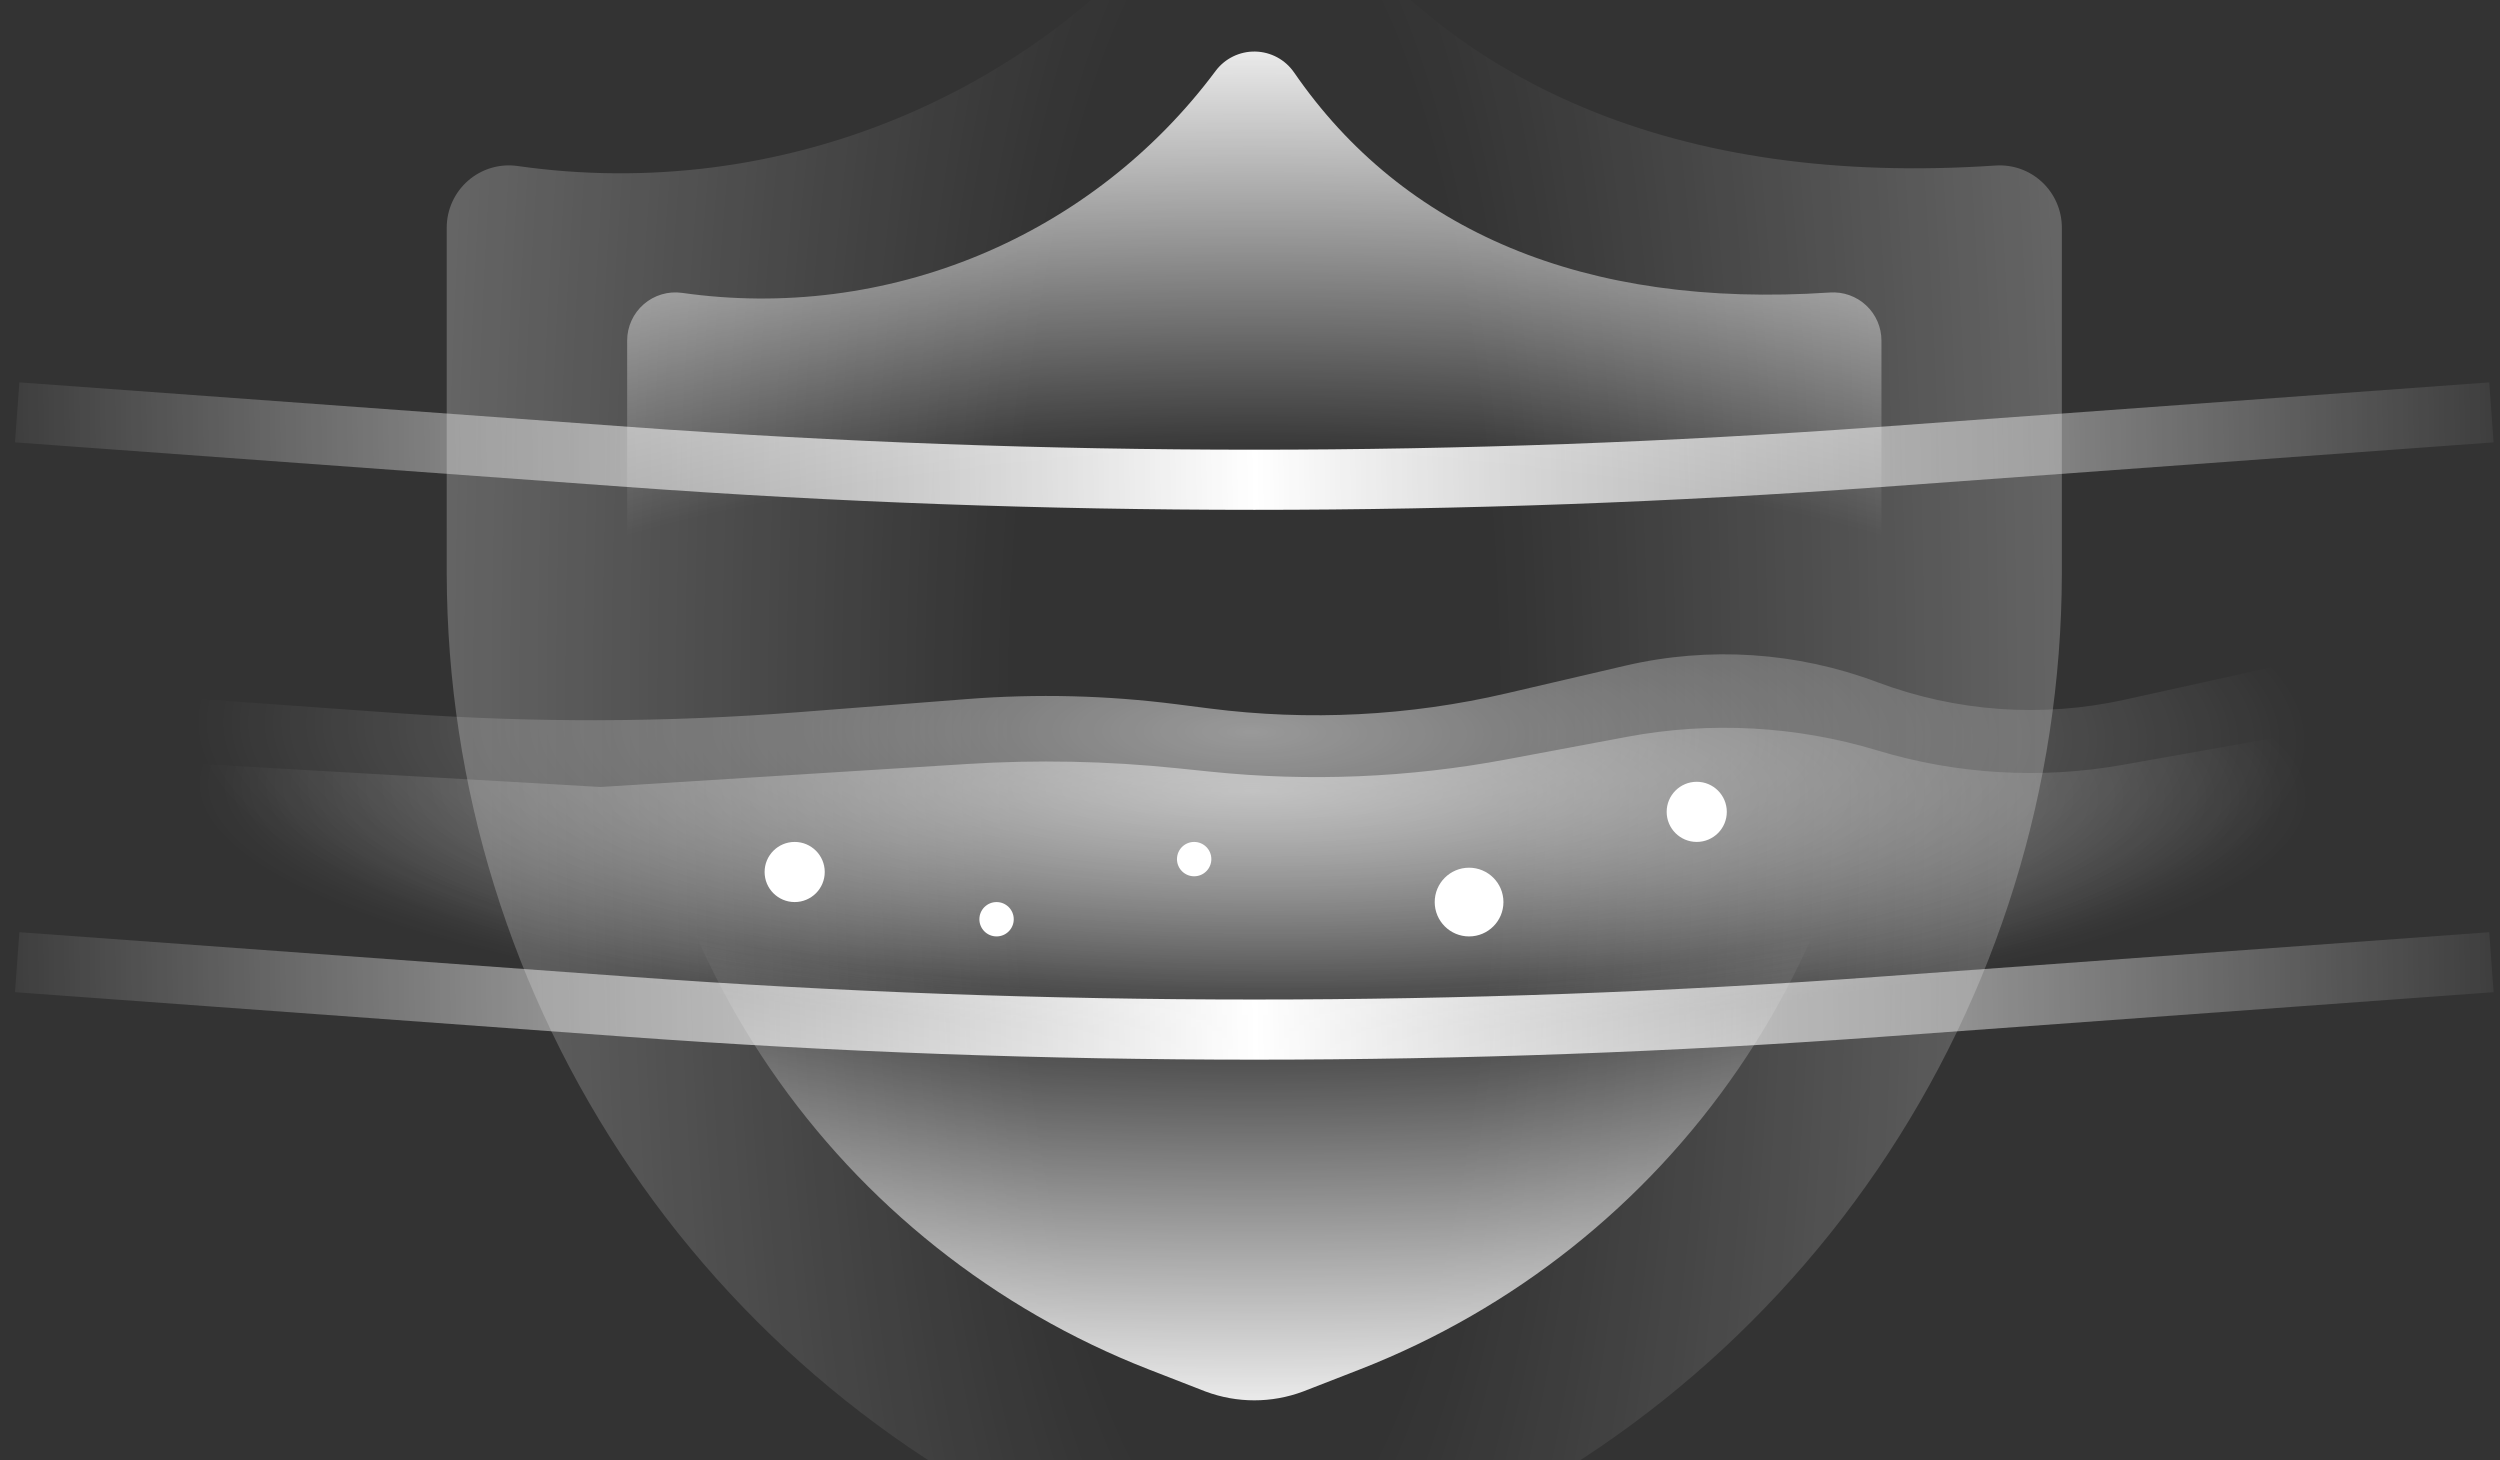
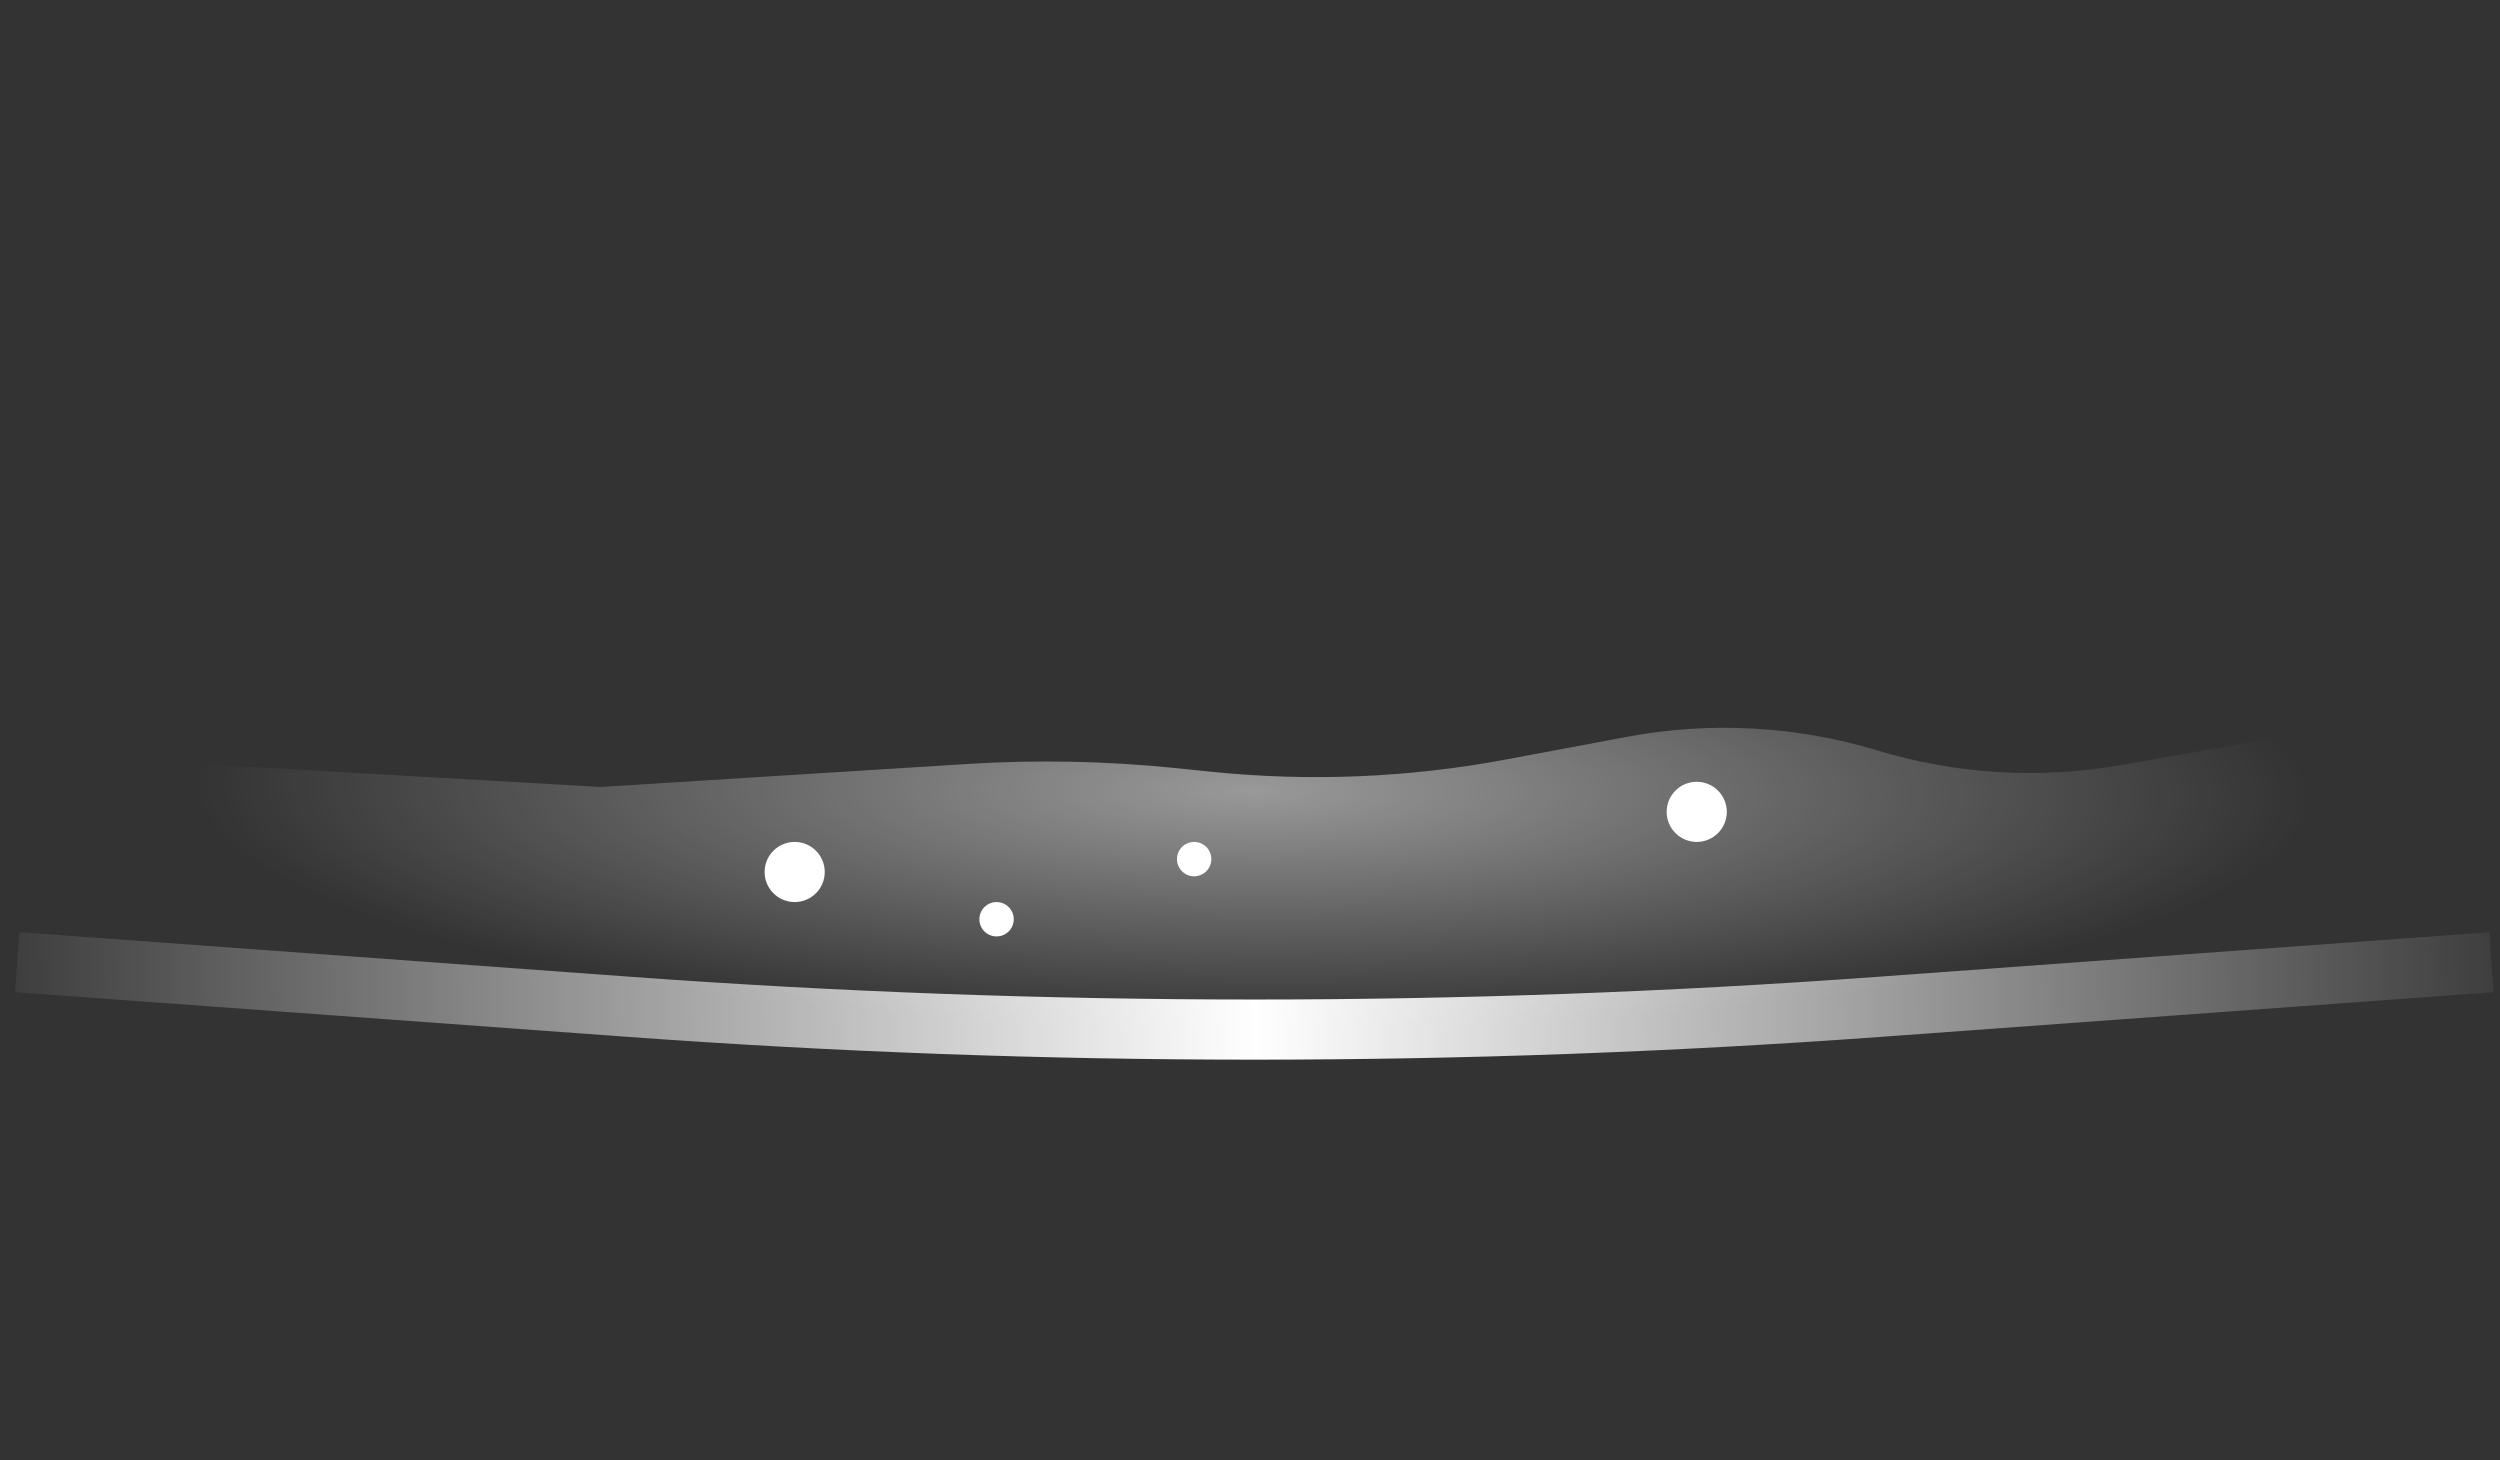
<svg xmlns="http://www.w3.org/2000/svg" xmlns:xlink="http://www.w3.org/1999/xlink" fill="none" height="170" viewBox="0 0 291 170" width="291">
  <rect x="0" y="0" width="291" height="170" fill="#333333" stroke="none" />
  <radialGradient id="a" cx="0" cy="0" gradientTransform="matrix(96.5 .5 -1.691 326.304 146 84.5)" gradientUnits="userSpaceOnUse" r="1">
    <stop offset=".292" stop-color="#fff" stop-opacity="0" />
    <stop offset="1" stop-color="#fff" />
  </radialGradient>
  <linearGradient id="b">
    <stop offset="0" stop-color="#fff" />
    <stop offset="1" stop-color="#fff" stop-opacity="0" />
  </linearGradient>
  <radialGradient id="c" cx="0" cy="0" gradientTransform="matrix(-.25 34.767 -123.613 -.887 145.75 85.233)" gradientUnits="userSpaceOnUse" r="1" xlink:href="#b" />
  <radialGradient id="d" cx="0" cy="0" gradientTransform="matrix(-.25 27.965 -123.609 -1.103 145.75 92.035)" gradientUnits="userSpaceOnUse" r="1" xlink:href="#b" />
  <radialGradient id="e" cx="0" cy="0" gradientTransform="matrix(153 -2.499 1909.376 116893.407 146 47.996)" gradientUnits="userSpaceOnUse" r="1" xlink:href="#b" />
  <radialGradient id="f" cx="0" cy="0" gradientTransform="matrix(153 -2.499 1909.376 116893.407 146 111.996)" gradientUnits="userSpaceOnUse" r="1" xlink:href="#b" />
  <radialGradient id="g" cx="0" cy="0" gradientTransform="matrix(0 78.5 -266.536 0 146 84.5)" gradientUnits="userSpaceOnUse" r="1">
    <stop offset=".395" stop-color="#fff" stop-opacity="0" />
    <stop offset="1" stop-color="#fff" />
  </radialGradient>
  <clipPath id="h">
-     <path d="m0 0h291v170h-291z" />
+     <path d="m0 0h291v170h-291" />
  </clipPath>
  <g clip-path="url(#h)">
-     <path clip-rule="evenodd" d="m151.96-13.854c-1.321-1.929-3.49-3.1-5.823-3.144-2.334-.044-4.545 1.044-5.938 2.921-9.099 12.262-21.327 21.836-35.397 27.714-14.07 5.878-29.461 7.843-44.551 5.686-2.075-.296-4.176.324-5.759 1.701-1.583 1.377-2.492 3.375-2.492 5.476v40.327c.056 24.73 7.529 48.871 21.45 69.286 13.92 20.415 33.644 36.158 56.606 45.184l8.545 3.341.088.033c4.714 1.772 9.908 1.772 14.622 0l.088-.033 8.532-3.335c22.962-9.027 42.699-24.775 56.62-45.19 13.919-20.415 21.393-44.556 21.449-69.286v-.016-40.31c0-2.007-.83-3.925-2.292-5.296-1.462-1.371-3.426-2.073-5.423-1.938-36.864 2.483-64.031-9.334-80.325-33.121z" fill="url(#a)" fill-rule="evenodd" opacity=".25" />
-     <path d="m46.787 83.047-36.787-2.628v34.767l140.241 4.814 130.759-4.814v-41.186l-33.726 7.453c-9.583 2.118-19.575 1.406-28.761-2.049-9.37-3.524-19.575-4.192-29.325-1.92l-13.854 3.228c-11.314 2.636-23.008 3.231-34.531 1.756l-3.853-.493c-8.086-1.035-16.258-1.237-24.386-.604l-19.583 1.526c-15.373 1.198-30.813 1.248-46.193.149z" fill="url(#c)" opacity=".5" />
    <path d="m69.889 91.605-59.889-3.442v27.965l140.241 3.872 130.759-3.872v-33.128l-33.93 6.031c-9.519 1.692-19.304 1.115-28.559-1.684-9.441-2.856-19.43-3.398-29.125-1.581l-14.059 2.635c-11.341 2.125-22.929 2.605-34.408 1.423l-3.974-.409c-8.091-.833-16.236-.996-24.354-.487z" fill="url(#d)" opacity=".5" />
-     <path d="m2 48 71.276 5.197c48.419 3.53 97.029 3.53 145.448 0l71.276-5.197" stroke="url(#e)" stroke-width="7" />
    <path d="m2 112 71.276 5.197c48.419 3.531 97.029 3.531 145.448 0l71.276-5.197" stroke="url(#f)" stroke-width="7" />
-     <path clip-rule="evenodd" d="m150.629 8.433c-1.026-1.492-2.711-2.397-4.523-2.432-1.812-.034-3.529.807-4.611 2.259-7.066 9.483-16.563 16.888-27.489 21.434-10.927 4.546-22.879 6.065-34.598 4.398-1.611-.229-3.243.251-4.472 1.316-1.229 1.065-1.935 2.61-1.935 4.235v31.189c.043 19.126 5.847 37.797 16.658 53.585 10.811 15.789 26.128 27.965 43.96 34.946l6.636 2.583.069.026c3.66 1.371 7.694 1.371 11.354 0l.069-.026 6.626-2.579c17.832-6.981 33.16-19.161 43.971-34.95 10.809-15.788 16.613-34.459 16.657-53.585v-.013-31.176c0-1.552-.645-3.035-1.78-4.096-1.136-1.06-2.661-1.603-4.212-1.499-28.628 1.92-49.725-7.219-62.379-25.616z" fill="url(#g)" fill-rule="evenodd" opacity=".9" />
    <g fill="#fff">
      <circle cx="92.5" cy="101.5" r="3.5" />
      <circle cx="116" cy="107" r="2" />
-       <circle cx="171" cy="105" r="4" />
      <circle cx="197.5" cy="94.5" r="3.5" transform="matrix(-1 -0 0 -1 395 189)" />
      <circle cx="139" cy="100" r="2" transform="matrix(-1 -0 0 -1 278 200)" />
    </g>
  </g>
</svg>